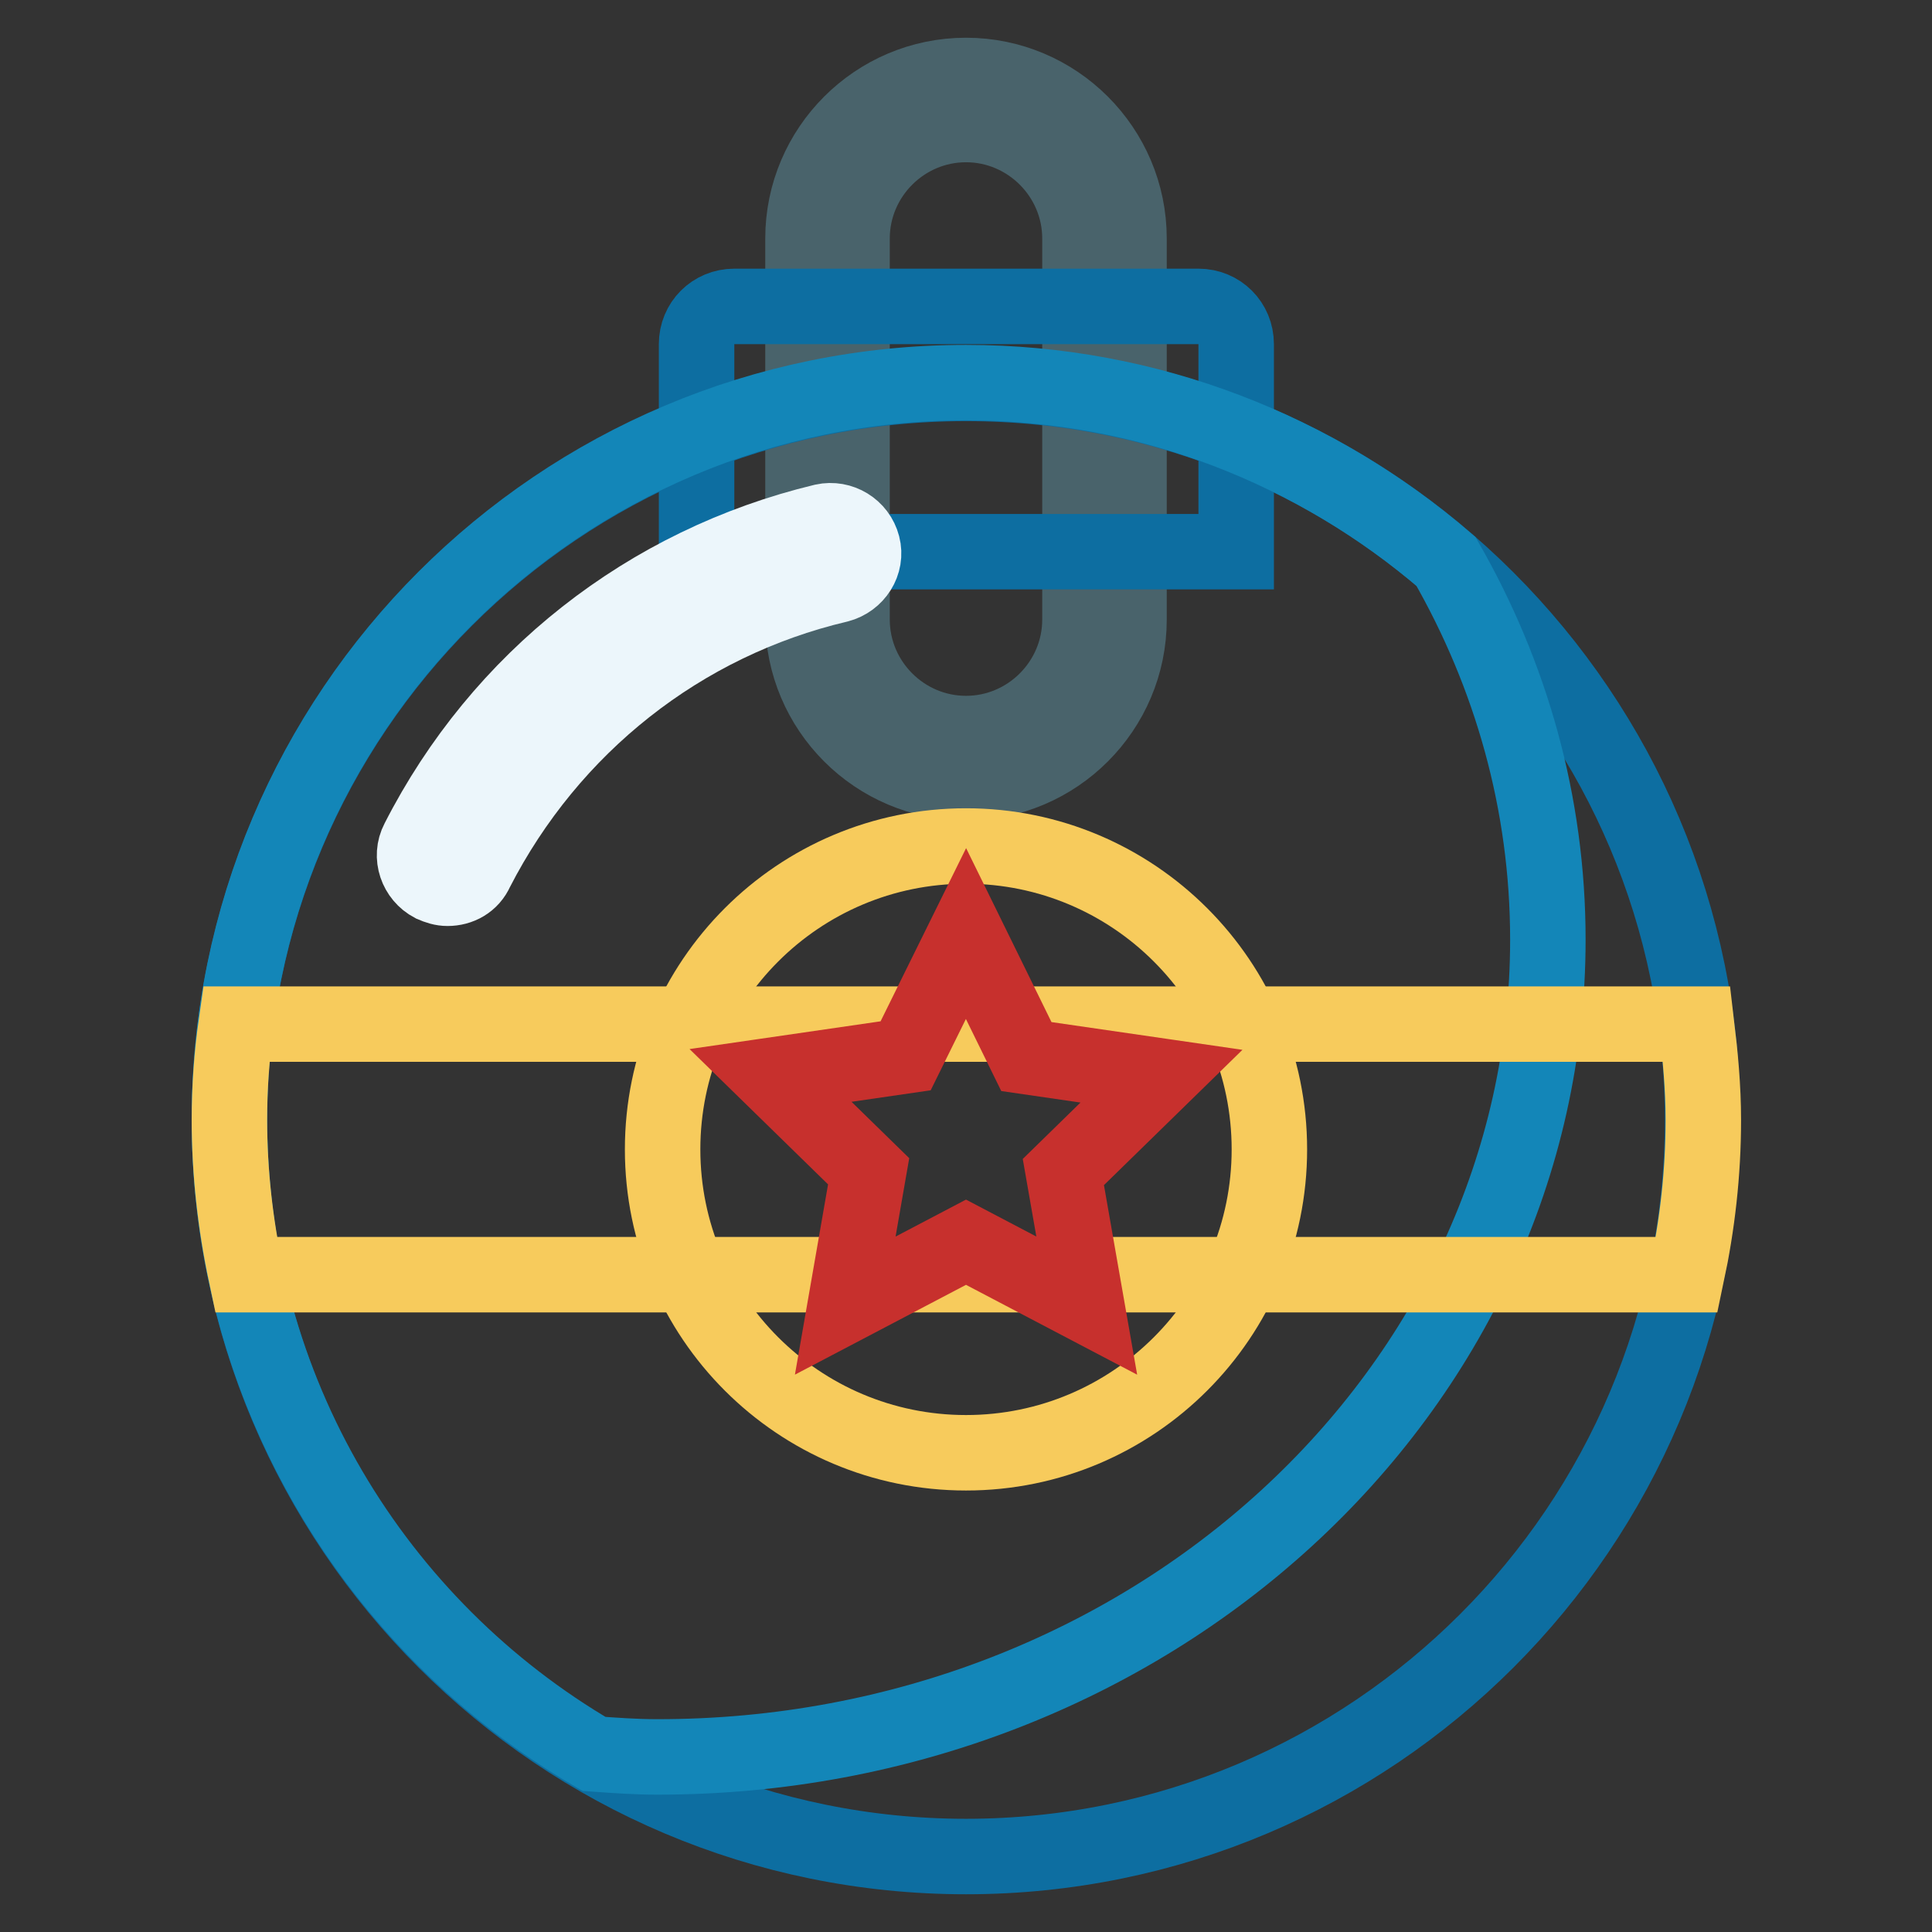
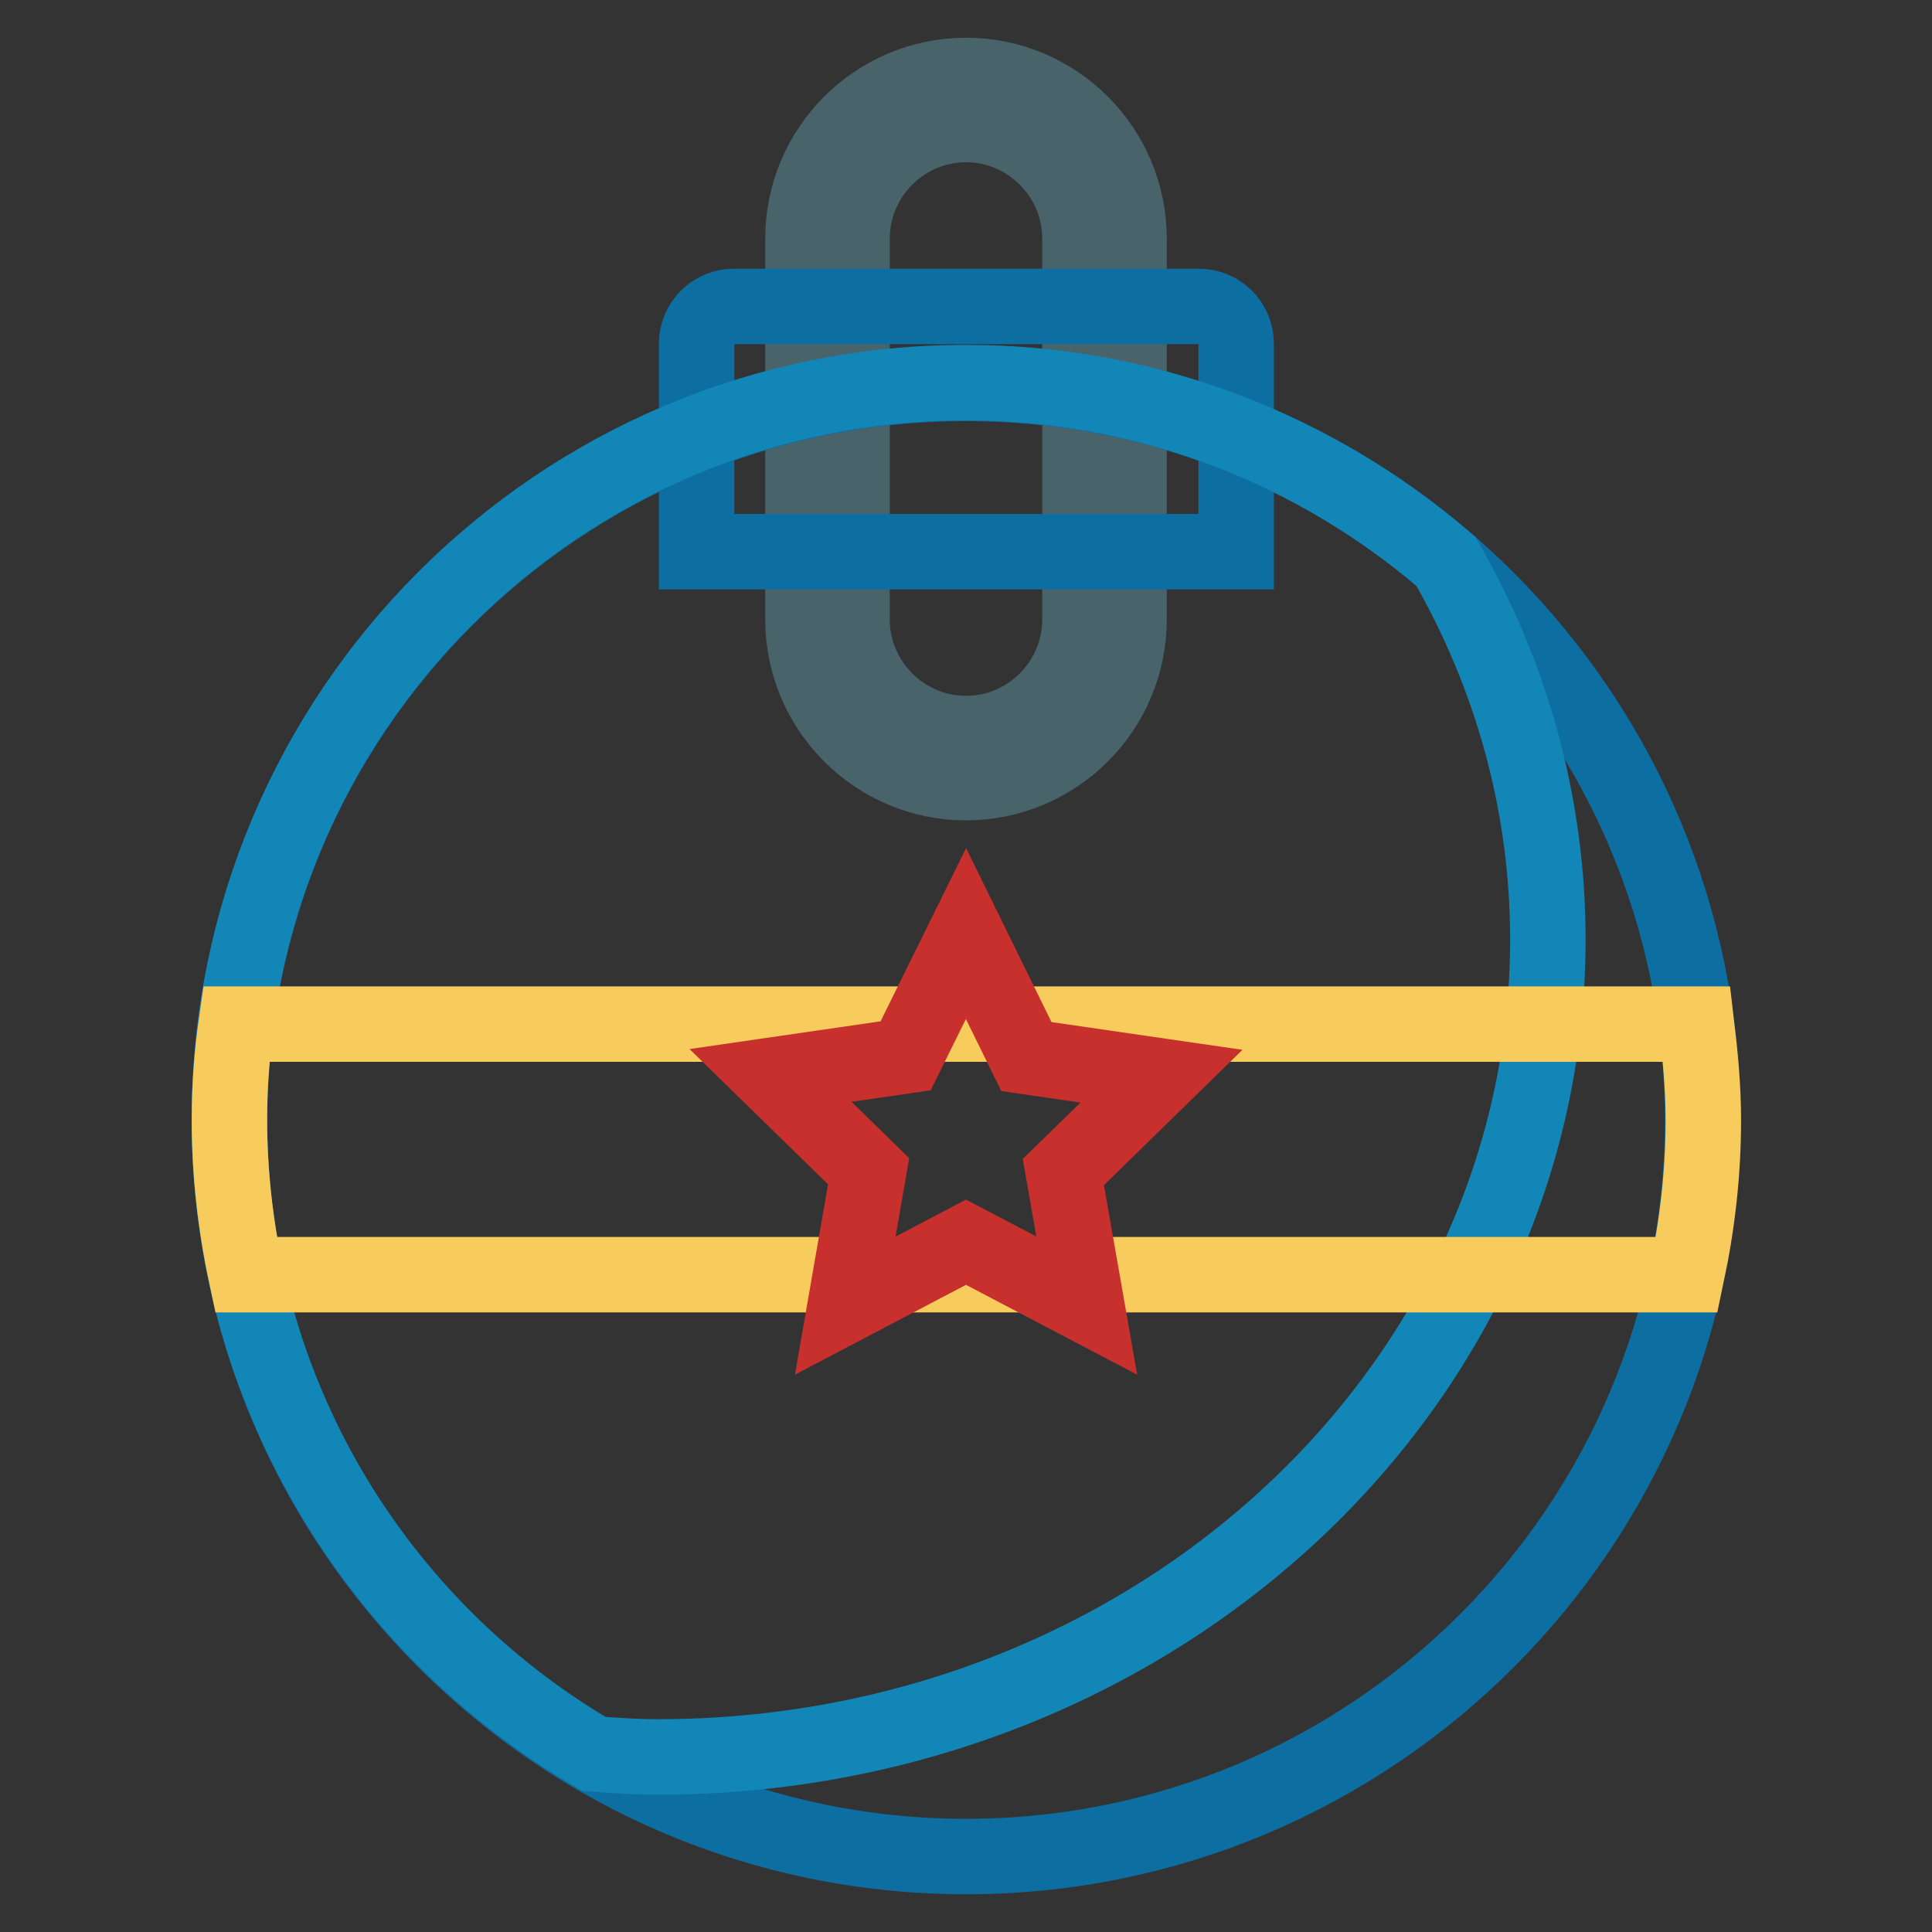
<svg xmlns="http://www.w3.org/2000/svg" version="1.1" x="0px" y="0px" viewBox="0 0 256 256" enable-background="new 0 0 256 256" xml:space="preserve">
  <rect x="0" y="0" width="256" height="256" fill="#333333" stroke="none" />
  <g>
    <path stroke-width="10" fill-opacity="0" stroke="#49636b" d="M128,103.7c-11.9,0-21.6-9.7-21.6-21.6V31.6c0-11.9,9.7-21.6,21.6-21.6s21.6,9.7,21.6,21.6v50.5 C149.6,94,139.9,103.7,128,103.7z M128,16.5c-8.3,0-15.1,6.8-15.1,15.1v50.5c0,8.3,6.8,15.1,15.1,15.1c8.3,0,15.1-6.8,15.1-15.1 V31.6C143.1,23.3,136.3,16.5,128,16.5z" />
    <path stroke-width="10" fill-opacity="0" stroke="#0d6ea1" d="M30.4,148.4c0,53.9,43.7,97.6,97.6,97.6c53.9,0,97.6-43.7,97.6-97.6c0-53.9-43.7-97.6-97.6-97.6 S30.4,94.5,30.4,148.4L30.4,148.4z" />
-     <path stroke-width="10" fill-opacity="0" stroke="#0d6ea1" d="M163.7,73.1H92.3V45.6c0-2.8,2.2-5,5-5h61.5c2.8,0,5,2.2,5,5V73.1L163.7,73.1z" />
+     <path stroke-width="10" fill-opacity="0" stroke="#0d6ea1" d="M163.7,73.1H92.3V45.6c0-2.8,2.2-5,5-5h61.5c2.8,0,5,2.2,5,5V73.1L163.7,73.1" />
    <path stroke-width="10" fill-opacity="0" stroke="#1386b8" d="M205.1,124.5c0-18.1-4.9-35.1-13.5-50.1c-17.1-14.7-39.3-23.7-63.6-23.7c-53.9,0-97.6,43.7-97.6,97.6 c0,35.9,19.4,67.2,48.3,84.1c2.8,0.2,5.5,0.4,8.3,0.4C152.2,232.9,205.1,184.4,205.1,124.5L205.1,124.5z" />
    <path stroke-width="10" fill-opacity="0" stroke="#f7cb5c" d="M30.4,148.4c0,7,0.8,13.9,2.2,20.5h190.9c1.4-6.6,2.2-13.4,2.2-20.5c0-4.3-0.4-8.5-0.9-12.7H31.3 C30.7,139.9,30.4,144.1,30.4,148.4z" />
-     <path stroke-width="10" fill-opacity="0" stroke="#f7cb5c" d="M87.8,152.3c0,22.2,18,40.2,40.2,40.2c22.2,0,40.2-18,40.2-40.2c0,0,0,0,0,0c0-22.2-18-40.2-40.2-40.2 C105.8,112.1,87.8,130.1,87.8,152.3L87.8,152.3z" />
    <path stroke-width="10" fill-opacity="0" stroke="#c7302d" d="M128,123.7l8,16.3l17.9,2.6l-13,12.7L144,173l-16-8.4l-16,8.4l3.1-17.8l-13-12.7l17.9-2.6L128,123.7z" />
-     <path stroke-width="10" fill-opacity="0" stroke="#ecf6fb" d="M59.3,117.7c-0.7,0-1.3-0.2-2-0.5c-2.1-1.1-3-3.7-1.9-5.8c10.9-21.4,30.4-36.7,53.7-42.3 c2.3-0.5,4.6,0.9,5.2,3.2c0.6,2.3-0.9,4.6-3.2,5.2c-20.8,4.9-38.2,18.7-48,37.8C62.4,116.9,60.9,117.7,59.3,117.7z" />
  </g>
</svg>